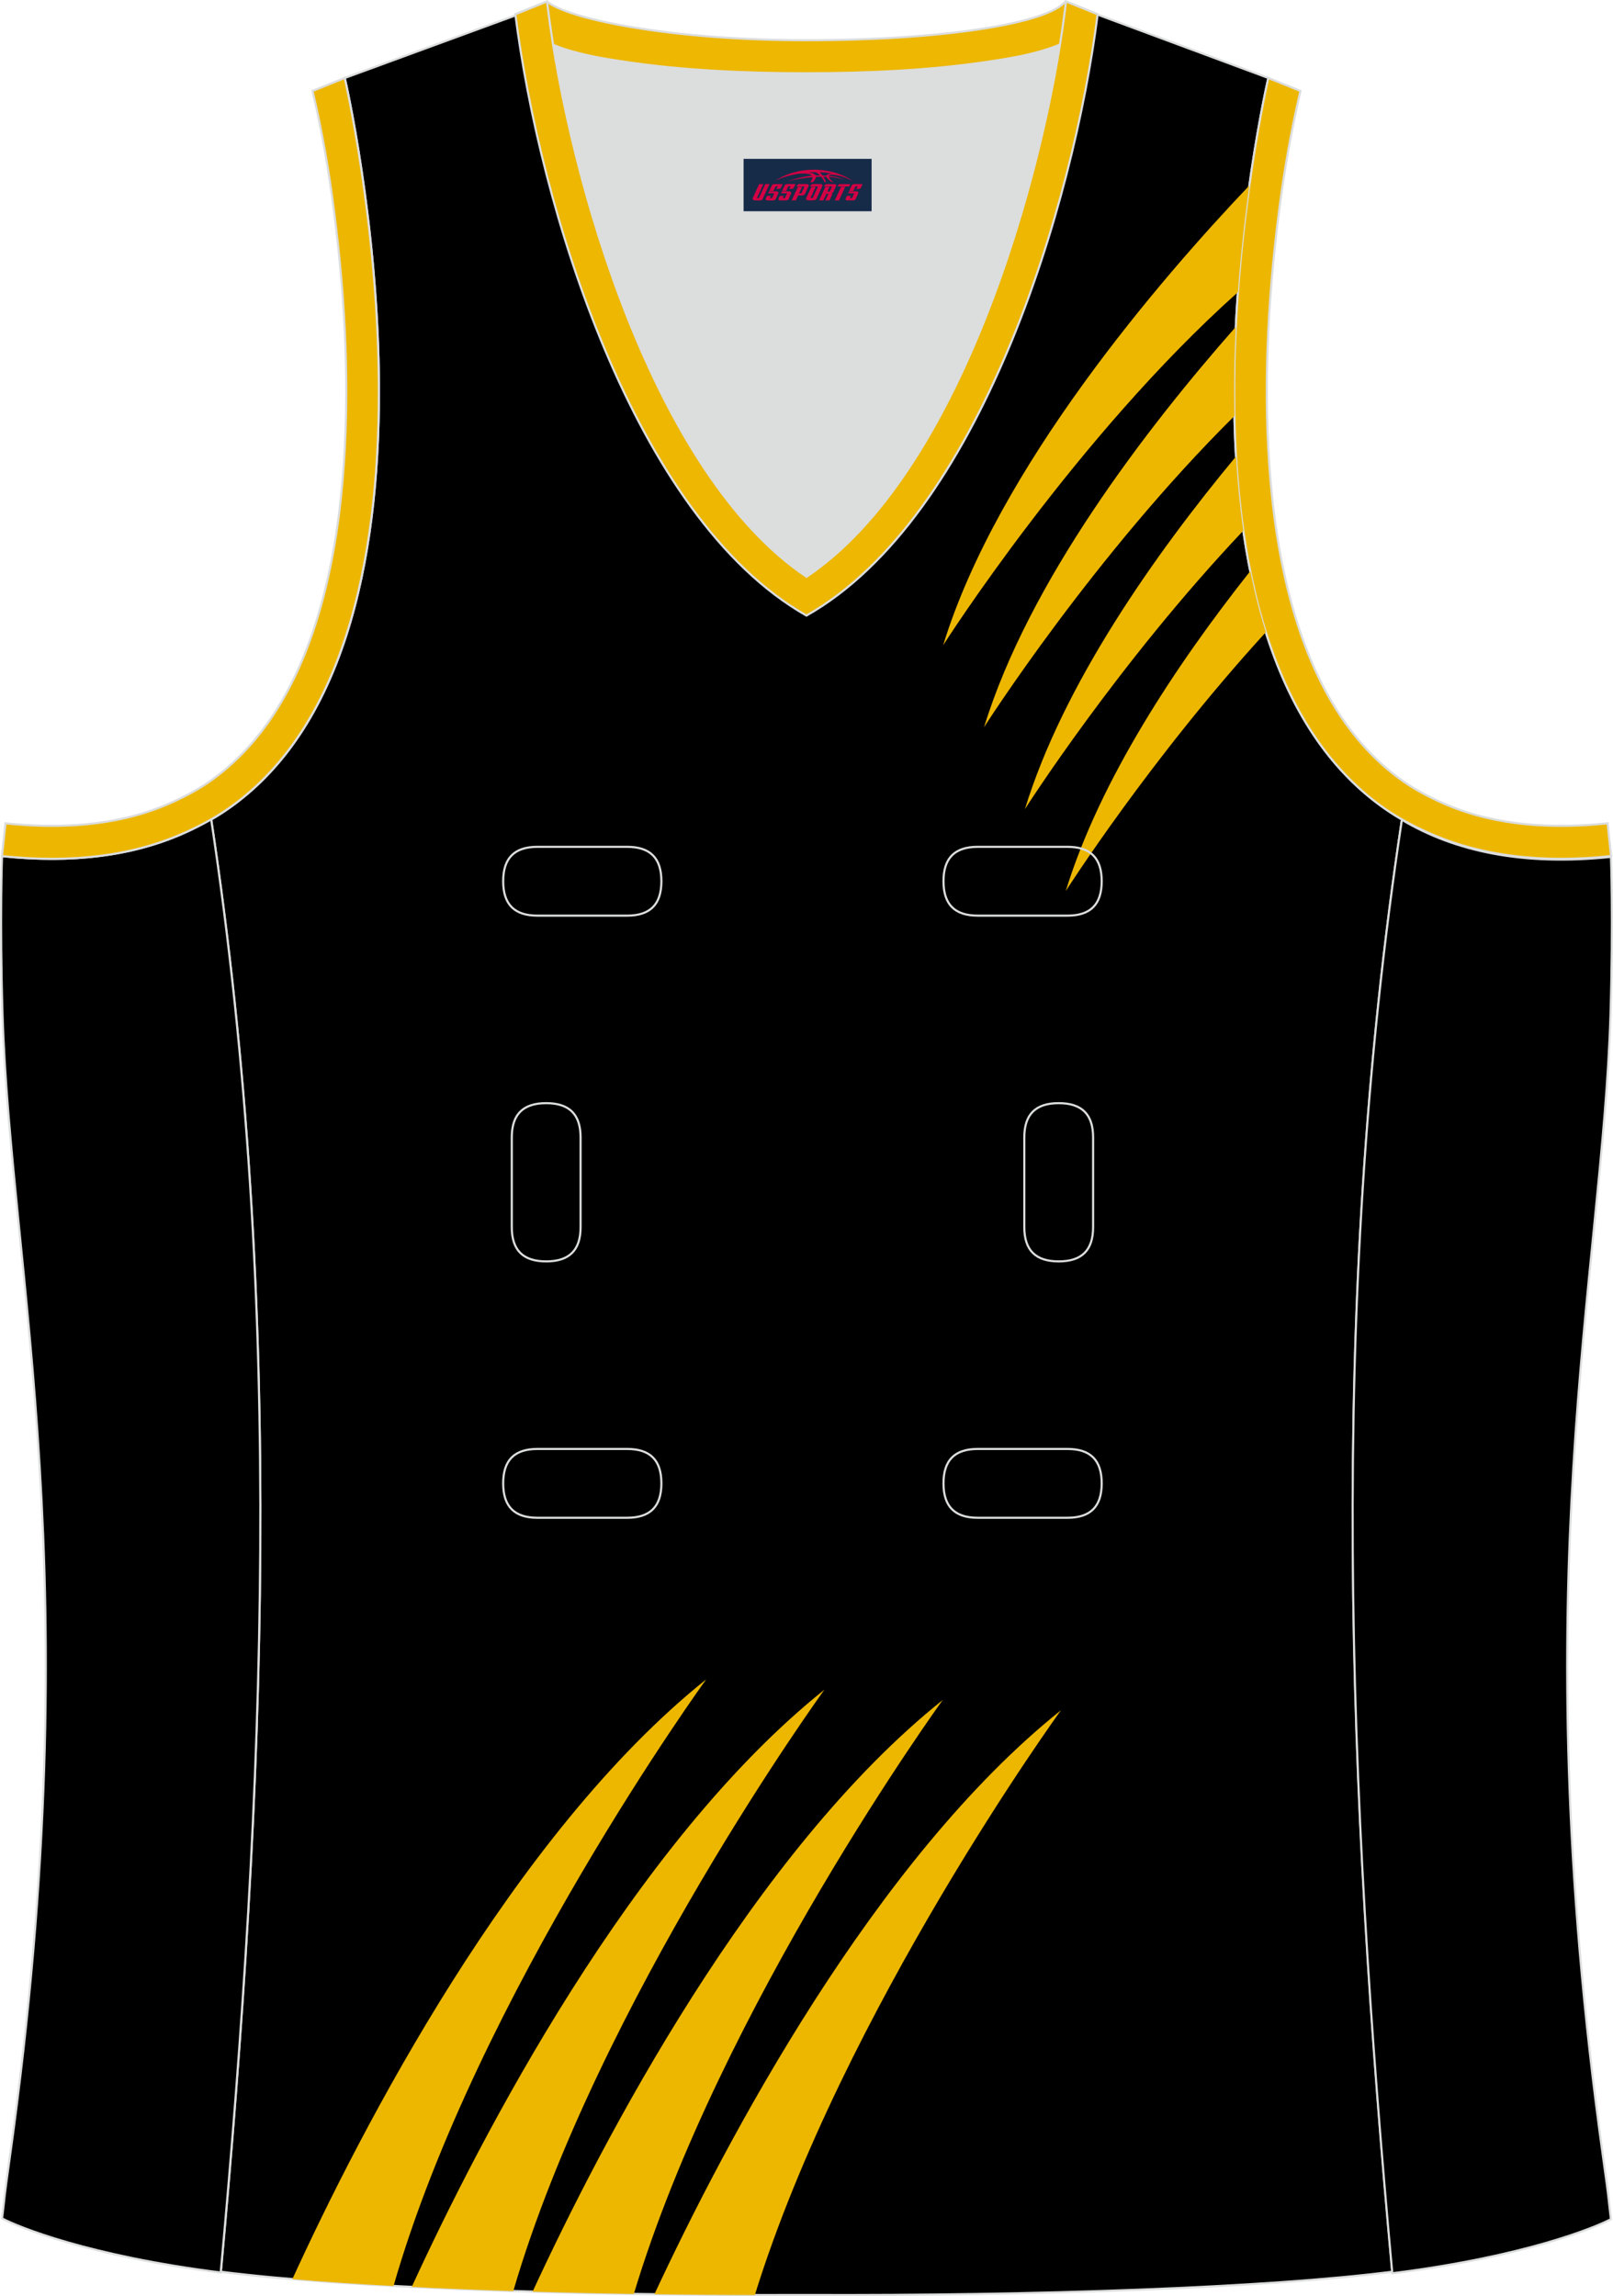
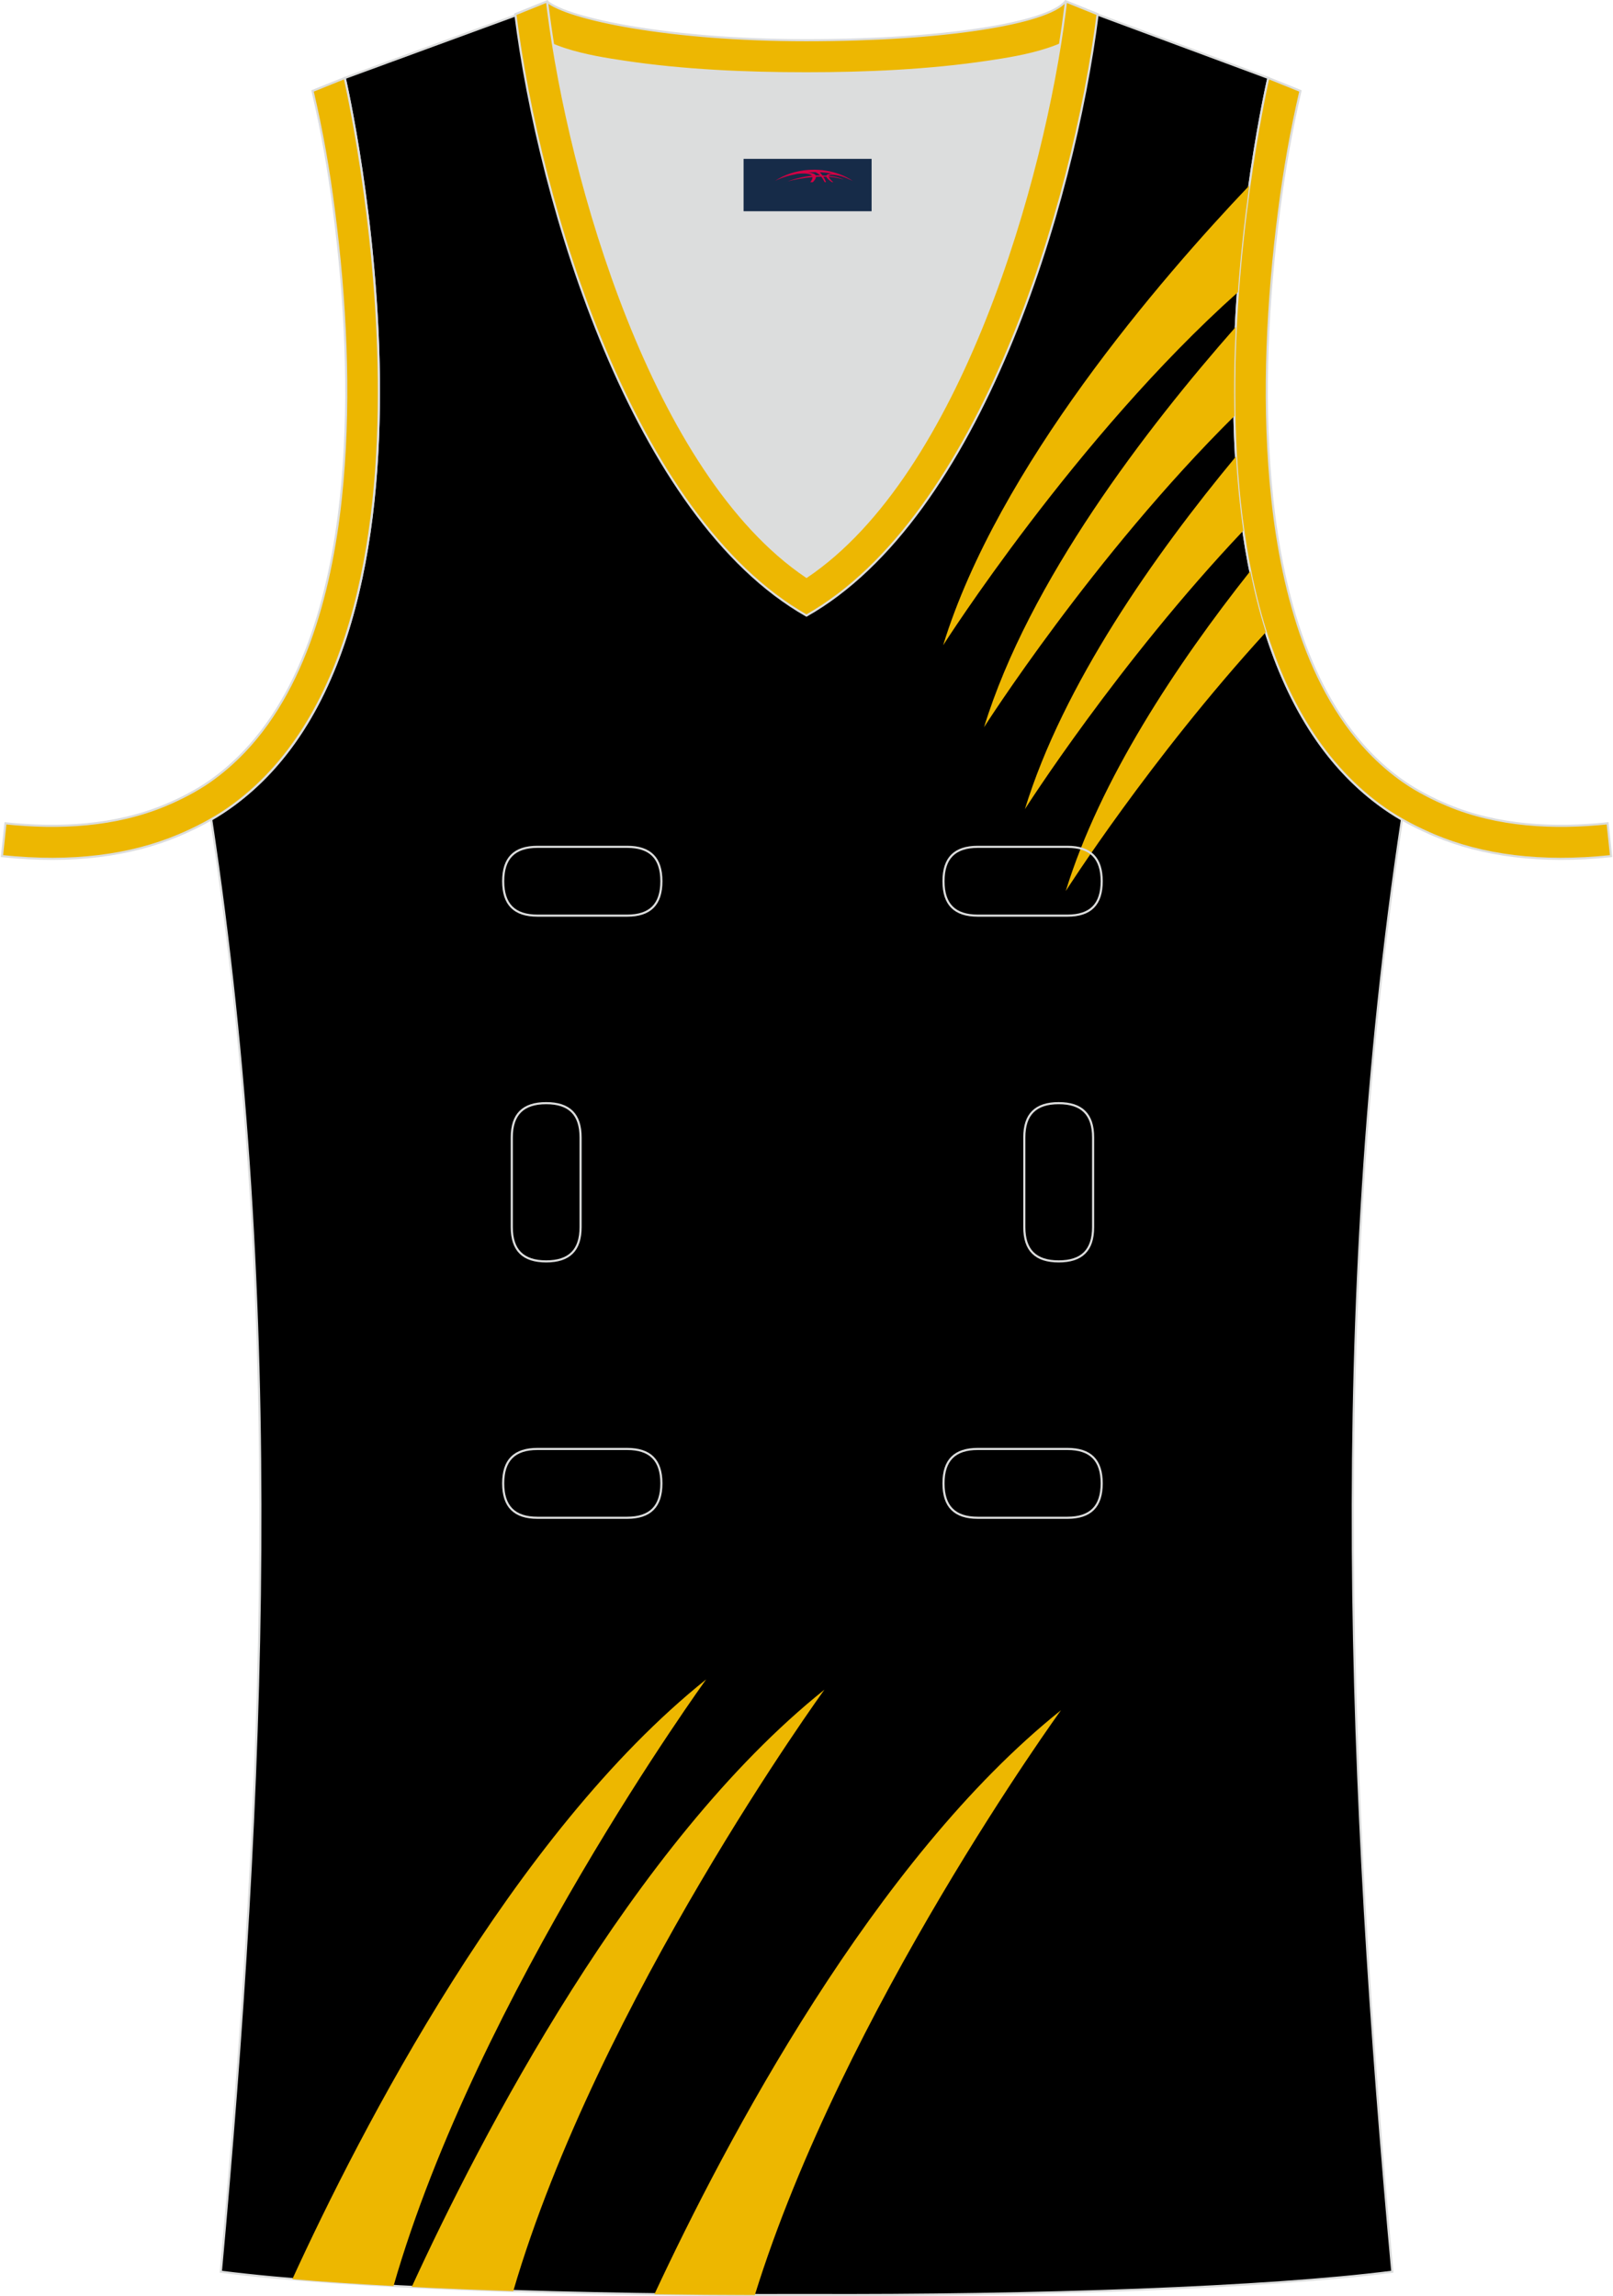
<svg xmlns="http://www.w3.org/2000/svg" version="1.1" id="图层_1" x="0px" y="0px" width="302.41px" height="430.42px" viewBox="0 0 302.41 430.42" enable-background="new 0 0 302.41 430.42" xml:space="preserve">
  <g id="XMLID_24_">
    <path id="XMLID_23_" stroke="#DCDDDD" stroke-width="0.4" stroke-miterlimit="22.926" d="M101.8,1L64.64,14.62   c0,0,25.43,109.52-25.04,139.01c13.92,91.93,10.01,182.4,1.81,272.21c23.37,2.98,66.59,4.52,109.81,4.36   c43.21,0.17,86.44-1.37,109.81-4.36c-8.2-89.82-12.11-180.28,1.81-272.21C212.37,124.14,237.8,14.62,237.8,14.62l-37-13.73   l-11.74,8.47l-40.26,2.38l-33.12-3.11L101.8,1z" />
    <path fill="#DCDDDD" d="M151.21,108.12c26.92-18.11,42.35-67.47,47.53-99.78c-4.43,1.88-9.9,2.69-13.42,3.22   c-11.14,1.67-22.91,2.18-34.17,2.18s-23.03-0.5-34.17-2.18c-3.48-0.52-8.88-1.32-13.28-3.16   C108.88,40.71,124.31,90.02,151.21,108.12z" />
-     <path fill="#000001" stroke="#DCDDDD" stroke-width="0.4" stroke-miterlimit="22.926" d="M262.83,153.67   c9.87,5.89,22.68,8.69,39.2,6.95c0,0,0.46,11.69-0.09,29.57c-1.51,49.08-16.57,105.44-1.41,214.04c1.31,9.36,0.84,6.4,1.49,11.76   c-3,1.58-16.16,7.01-40.99,10.14C252.8,336.23,248.89,245.69,262.83,153.67z" />
    <path fill="#EDB702" stroke="#DCDDDD" stroke-width="0.4" d="M205.5,2.55l-0.12,0.28c-2.78,6.16-14.16,7.84-20.06,8.73   c-11.14,1.67-22.91,2.18-34.17,2.18s-23.03-0.5-34.17-2.18C111.08,10.67,99.7,9,96.92,2.83l-0.1-0.23   c1.13-0.46,1.64-0.66,5.74-2.32c3.85,3.24,22.89,7.26,48.59,7.26s45.26-3.15,48.59-7.26l0.15,0.01   C204.02,1.95,202.51,1.34,205.5,2.55z" />
-     <path fill="#000001" stroke="#DCDDDD" stroke-width="0.4" stroke-miterlimit="22.926" d="M39.58,153.53   c-9.87,5.89-22.68,8.69-39.2,6.95c0,0-0.46,11.69,0.09,29.57c1.51,49.08,16.57,105.44,1.41,214.04c-1.31,9.36-0.84,6.4-1.49,11.76   c3,1.58,16.16,7.01,40.99,10.14C49.6,336.09,53.52,245.55,39.58,153.53z" />
    <path fill="#EDB702" stroke="#DCDDDD" stroke-width="0.4" d="M96.62,2.67l5.94-2.39l0.2,1.61c4.02,31.78,19.68,86.86,48.45,106.23   c28.78-19.36,44.43-74.44,48.45-106.23l0.2-1.61l5.93,2.39c-4.53,35.77-22.05,94.31-54.59,112.72   C118.67,96.97,101.15,38.44,96.62,2.67z" />
    <path fill="#EDB701" stroke="#DCDDDD" stroke-width="0.4" d="M62.63,39.63c2.13,16.63,3.04,33.98,1.57,50.69   c-1.52,17.33-6.03,37.57-18.4,50.56c-2,2.1-4.2,4.01-6.59,5.67c-2.48,1.72-5.41,3.22-8.19,4.38c-9.42,3.94-19.95,4.46-30,3.4   l-0.65,6.15c13.27,1.4,24.15-0.13,33.03-3.85c3.09-1.29,6.59-3.09,9.34-5.01c46.24-32.14,21.89-137,21.89-137l-6.03,2.43   C60.39,24.7,61.64,31.86,62.63,39.63z" />
    <path fill="#EDB701" stroke="#DCDDDD" stroke-width="0.4" d="M239.79,39.63c-2.12,16.63-3.04,33.98-1.57,50.69   c1.52,17.33,6.03,37.57,18.4,50.56c2,2.1,4.2,4.01,6.59,5.67c2.48,1.72,5.41,3.22,8.19,4.38c9.42,3.94,19.95,4.46,30,3.4l0.65,6.15   c-13.27,1.4-24.15-0.13-33.03-3.85c-3.09-1.29-6.59-3.09-9.34-5.01c-46.24-32.14-21.89-137-21.89-137l6.02,2.43   C242.04,24.7,240.79,31.86,239.79,39.63z" />
    <g>
      <path fill="#EDB700" d="M234.4,107.06c0.79,3.91,1.75,7.74,2.92,11.45c-21.76,23.79-37.51,48.52-37.51,48.52    C206.21,146.2,220.51,124.6,234.4,107.06L234.4,107.06z M234.23,34.77c-16.65,17.5-47.15,52.81-57.41,86.19    c0,0,24.85-39.03,55.27-66.19C232.62,47.4,233.41,40.6,234.23,34.77L234.23,34.77z M231.69,61.27    c-16.83,19.09-38.8,47.72-47.2,75.05c0,0,20.45-32.11,46.95-58.35C231.31,72.28,231.42,66.66,231.69,61.27L231.69,61.27z     M192.15,151.68c0,0,17.42-27.36,40.95-52.21c-0.66-4.6-1.1-9.26-1.37-13.91C216.4,104.03,199.32,128.33,192.15,151.68z" />
      <path fill="#EDB700" d="M141.52,430.21c16.55-53.32,57.4-109.63,57.4-109.63c-35.03,28-62.89,80.86-76.23,109.48    C128.9,430.15,135.19,430.2,141.52,430.21z" />
-       <path fill="#EDB700" d="M118.83,430.01c16.19-53.82,57.92-111.35,57.92-111.35c-35.63,28.48-63.84,82.67-76.9,110.92    C106.01,429.76,112.36,429.91,118.83,430.01z" />
      <path fill="#EDB700" d="M96.23,429.47c15.88-54.21,58.34-112.74,58.34-112.74c-36.07,28.84-64.54,84.02-77.38,111.96    C83.23,429,89.61,429.26,96.23,429.47z" />
      <path fill="#EDB700" d="M73.78,428.52C89.43,374.04,132.4,314.8,132.4,314.8c-36.28,29-64.86,84.64-77.59,112.43    C60.55,427.72,66.93,428.15,73.78,428.52z" />
    </g>
    <path fill="none" stroke="#DCDDDD" stroke-width="0.4" stroke-miterlimit="22.926" d="M183.31,158.74c-4.32,0-6.42,2.11-6.42,6.45   s2.1,6.45,6.42,6.45h16.82c4.32,0,6.42-2.11,6.42-6.45s-2.1-6.45-6.42-6.45H183.31L183.31,158.74z M204.94,213.21   c0-4.32-2.11-6.42-6.45-6.42s-6.45,2.1-6.45,6.42v16.82c0,4.32,2.11,6.42,6.45,6.42s6.45-2.1,6.45-6.42V213.21L204.94,213.21z    M95.95,230.03c0,4.32,2.11,6.42,6.45,6.42s6.45-2.1,6.45-6.42v-16.82c0-4.32-2.11-6.42-6.45-6.42s-6.45,2.1-6.45,6.42V230.03   L95.95,230.03z M100.76,271.61c-4.32,0-6.42,2.11-6.42,6.45s2.1,6.45,6.42,6.45h16.82c4.32,0,6.42-2.11,6.42-6.45   s-2.1-6.45-6.42-6.45H100.76L100.76,271.61z M183.31,271.61c-4.32,0-6.42,2.11-6.42,6.45s2.1,6.45,6.42,6.45h16.82   c4.32,0,6.42-2.11,6.42-6.45s-2.1-6.45-6.42-6.45H183.31L183.31,271.61z M100.76,158.74c-4.32,0-6.42,2.11-6.42,6.45   s2.1,6.45,6.42,6.45h16.82c4.32,0,6.42-2.11,6.42-6.45s-2.1-6.45-6.42-6.45H100.76z" />
  </g>
  <g id="tag_logo">
    <rect y="29.78" fill="#162B48" width="24" height="9.818" x="139.41" />
    <g>
      <path fill="#D30044" d="M155.37,32.97l0.005-0.011c0.131-0.311,1.085-0.262,2.351,0.071c0.715,0.24,1.44,0.54,2.193,0.9    c-0.218-0.147-0.447-0.289-0.682-0.42l0.011,0.005l-0.011-0.005c-1.478-0.845-3.218-1.418-5.1-1.62    c-1.282-0.115-1.658-0.082-2.411-0.055c-2.449,0.142-4.68,0.905-6.458,2.095c1.26-0.638,2.722-1.075,4.195-1.336    c1.467-0.18,2.476-0.033,2.771,0.344c-1.691,0.175-3.469,0.633-4.555,1.075c1.156-0.338,2.967-0.665,4.647-0.813    c0.016,0.251-0.115,0.567-0.415,0.96h0.475c0.376-0.382,0.584-0.725,0.595-1.004c0.333-0.022,0.66-0.033,0.971-0.033    C154.2,33.41,154.41,33.76,154.61,34.15h0.262c-0.125-0.344-0.295-0.687-0.518-1.036c0.207,0,0.393,0.005,0.567,0.011    c0.104,0.267,0.496,0.66,1.058,1.025h0.245c-0.442-0.365-0.753-0.753-0.835-1.004c1.047,0.065,1.696,0.224,2.885,0.513    C157.19,33.23,156.45,33.06,155.37,32.97z M152.93,32.88c-0.164-0.295-0.655-0.485-1.402-0.551    c0.464-0.033,0.922-0.055,1.364-0.055c0.311,0.147,0.589,0.344,0.84,0.589C153.47,32.86,153.2,32.87,152.93,32.88z M154.91,32.93c-0.224-0.016-0.458-0.027-0.715-0.044c-0.147-0.202-0.311-0.398-0.502-0.6c0.082,0,0.164,0.005,0.24,0.011    c0.72,0.033,1.429,0.125,2.138,0.273C155.4,32.53,155.02,32.69,154.91,32.93z" />
-       <path fill="#D30044" d="M142.33,34.51L141.16,37.06C140.98,37.43,141.25,37.57,141.73,37.57l0.873,0.005    c0.115,0,0.251-0.049,0.327-0.175l1.342-2.891H143.49L142.27,37.14H142.1c-0.147,0-0.185-0.033-0.147-0.125l1.156-2.504H142.33L142.33,34.51z M144.19,35.86h1.271c0.36,0,0.584,0.125,0.442,0.425L145.43,37.32C145.33,37.54,145.06,37.57,144.83,37.57H143.91c-0.267,0-0.442-0.136-0.349-0.333l0.235-0.513h0.742L144.36,37.1C144.34,37.15,144.38,37.16,144.44,37.16h0.18    c0.082,0,0.125-0.016,0.147-0.071l0.376-0.813c0.011-0.022,0.011-0.044-0.055-0.044H144.02L144.19,35.86L144.19,35.86z M145.01,35.79h-0.78l0.475-1.025c0.098-0.218,0.338-0.256,0.578-0.256H146.73L146.34,35.35L145.56,35.47l0.262-0.562H145.53c-0.082,0-0.12,0.016-0.147,0.071L145.01,35.79L145.01,35.79z M146.6,35.86L146.43,36.23h1.069c0.06,0,0.06,0.016,0.049,0.044    L147.17,37.09C147.15,37.14,147.11,37.16,147.03,37.16H146.85c-0.055,0-0.104-0.011-0.082-0.06l0.175-0.376H146.2L145.97,37.24C145.87,37.43,146.05,37.57,146.32,37.57h0.916c0.24,0,0.502-0.033,0.605-0.251l0.475-1.031c0.142-0.3-0.082-0.425-0.442-0.425H146.6L146.6,35.86z M147.41,35.79l0.371-0.818c0.022-0.055,0.06-0.071,0.147-0.071h0.295L147.96,35.46l0.791-0.115l0.387-0.845H147.69c-0.24,0-0.48,0.038-0.578,0.256L146.64,35.79L147.41,35.79L147.41,35.79z M149.81,36.25h0.278c0.087,0,0.153-0.022,0.202-0.115    l0.496-1.075c0.033-0.076-0.011-0.12-0.125-0.12H149.26l0.431-0.431h1.522c0.355,0,0.485,0.153,0.393,0.355l-0.676,1.445    c-0.06,0.125-0.175,0.333-0.644,0.327l-0.649-0.005L149.2,37.57H148.42l1.178-2.558h0.785L149.81,36.25L149.81,36.25z     M152.4,37.06c-0.022,0.049-0.06,0.076-0.142,0.076h-0.191c-0.082,0-0.109-0.027-0.082-0.076l0.944-2.051h-0.785l-0.987,2.138    c-0.125,0.273,0.115,0.415,0.453,0.415h0.72c0.327,0,0.649-0.071,0.769-0.322l1.085-2.384c0.093-0.202-0.06-0.355-0.415-0.355    h-1.533l-0.431,0.431h1.38c0.115,0,0.164,0.033,0.131,0.104L152.4,37.06L152.4,37.06z M155.12,35.93h0.278    c0.087,0,0.158-0.022,0.202-0.115l0.344-0.753c0.033-0.076-0.011-0.12-0.125-0.12h-1.402l0.425-0.431h1.527    c0.355,0,0.485,0.153,0.393,0.355l-0.529,1.124c-0.044,0.093-0.147,0.18-0.393,0.18c0.224,0.011,0.256,0.158,0.175,0.327    l-0.496,1.075h-0.785l0.54-1.167c0.022-0.055-0.005-0.087-0.104-0.087h-0.235L154.35,37.57h-0.785l1.178-2.558h0.785L155.12,35.93L155.12,35.93z M157.69,35.02L156.51,37.57h0.785l1.184-2.558H157.69L157.69,35.02z M159.2,34.95l0.202-0.431h-2.1l-0.295,0.431    H159.2L159.2,34.95z M159.18,35.86h1.271c0.36,0,0.584,0.125,0.442,0.425l-0.475,1.031c-0.104,0.218-0.371,0.251-0.605,0.251    h-0.916c-0.267,0-0.442-0.136-0.349-0.333l0.235-0.513h0.742L159.35,37.1c-0.022,0.049,0.022,0.06,0.082,0.06h0.18    c0.082,0,0.125-0.016,0.147-0.071l0.376-0.813c0.011-0.022,0.011-0.044-0.049-0.044h-1.069L159.18,35.86L159.18,35.86z     M159.99,35.79H159.21l0.475-1.025c0.098-0.218,0.338-0.256,0.578-0.256h1.451l-0.387,0.845l-0.791,0.115l0.262-0.562h-0.295    c-0.082,0-0.12,0.016-0.147,0.071L159.99,35.79z" />
    </g>
  </g>
</svg>